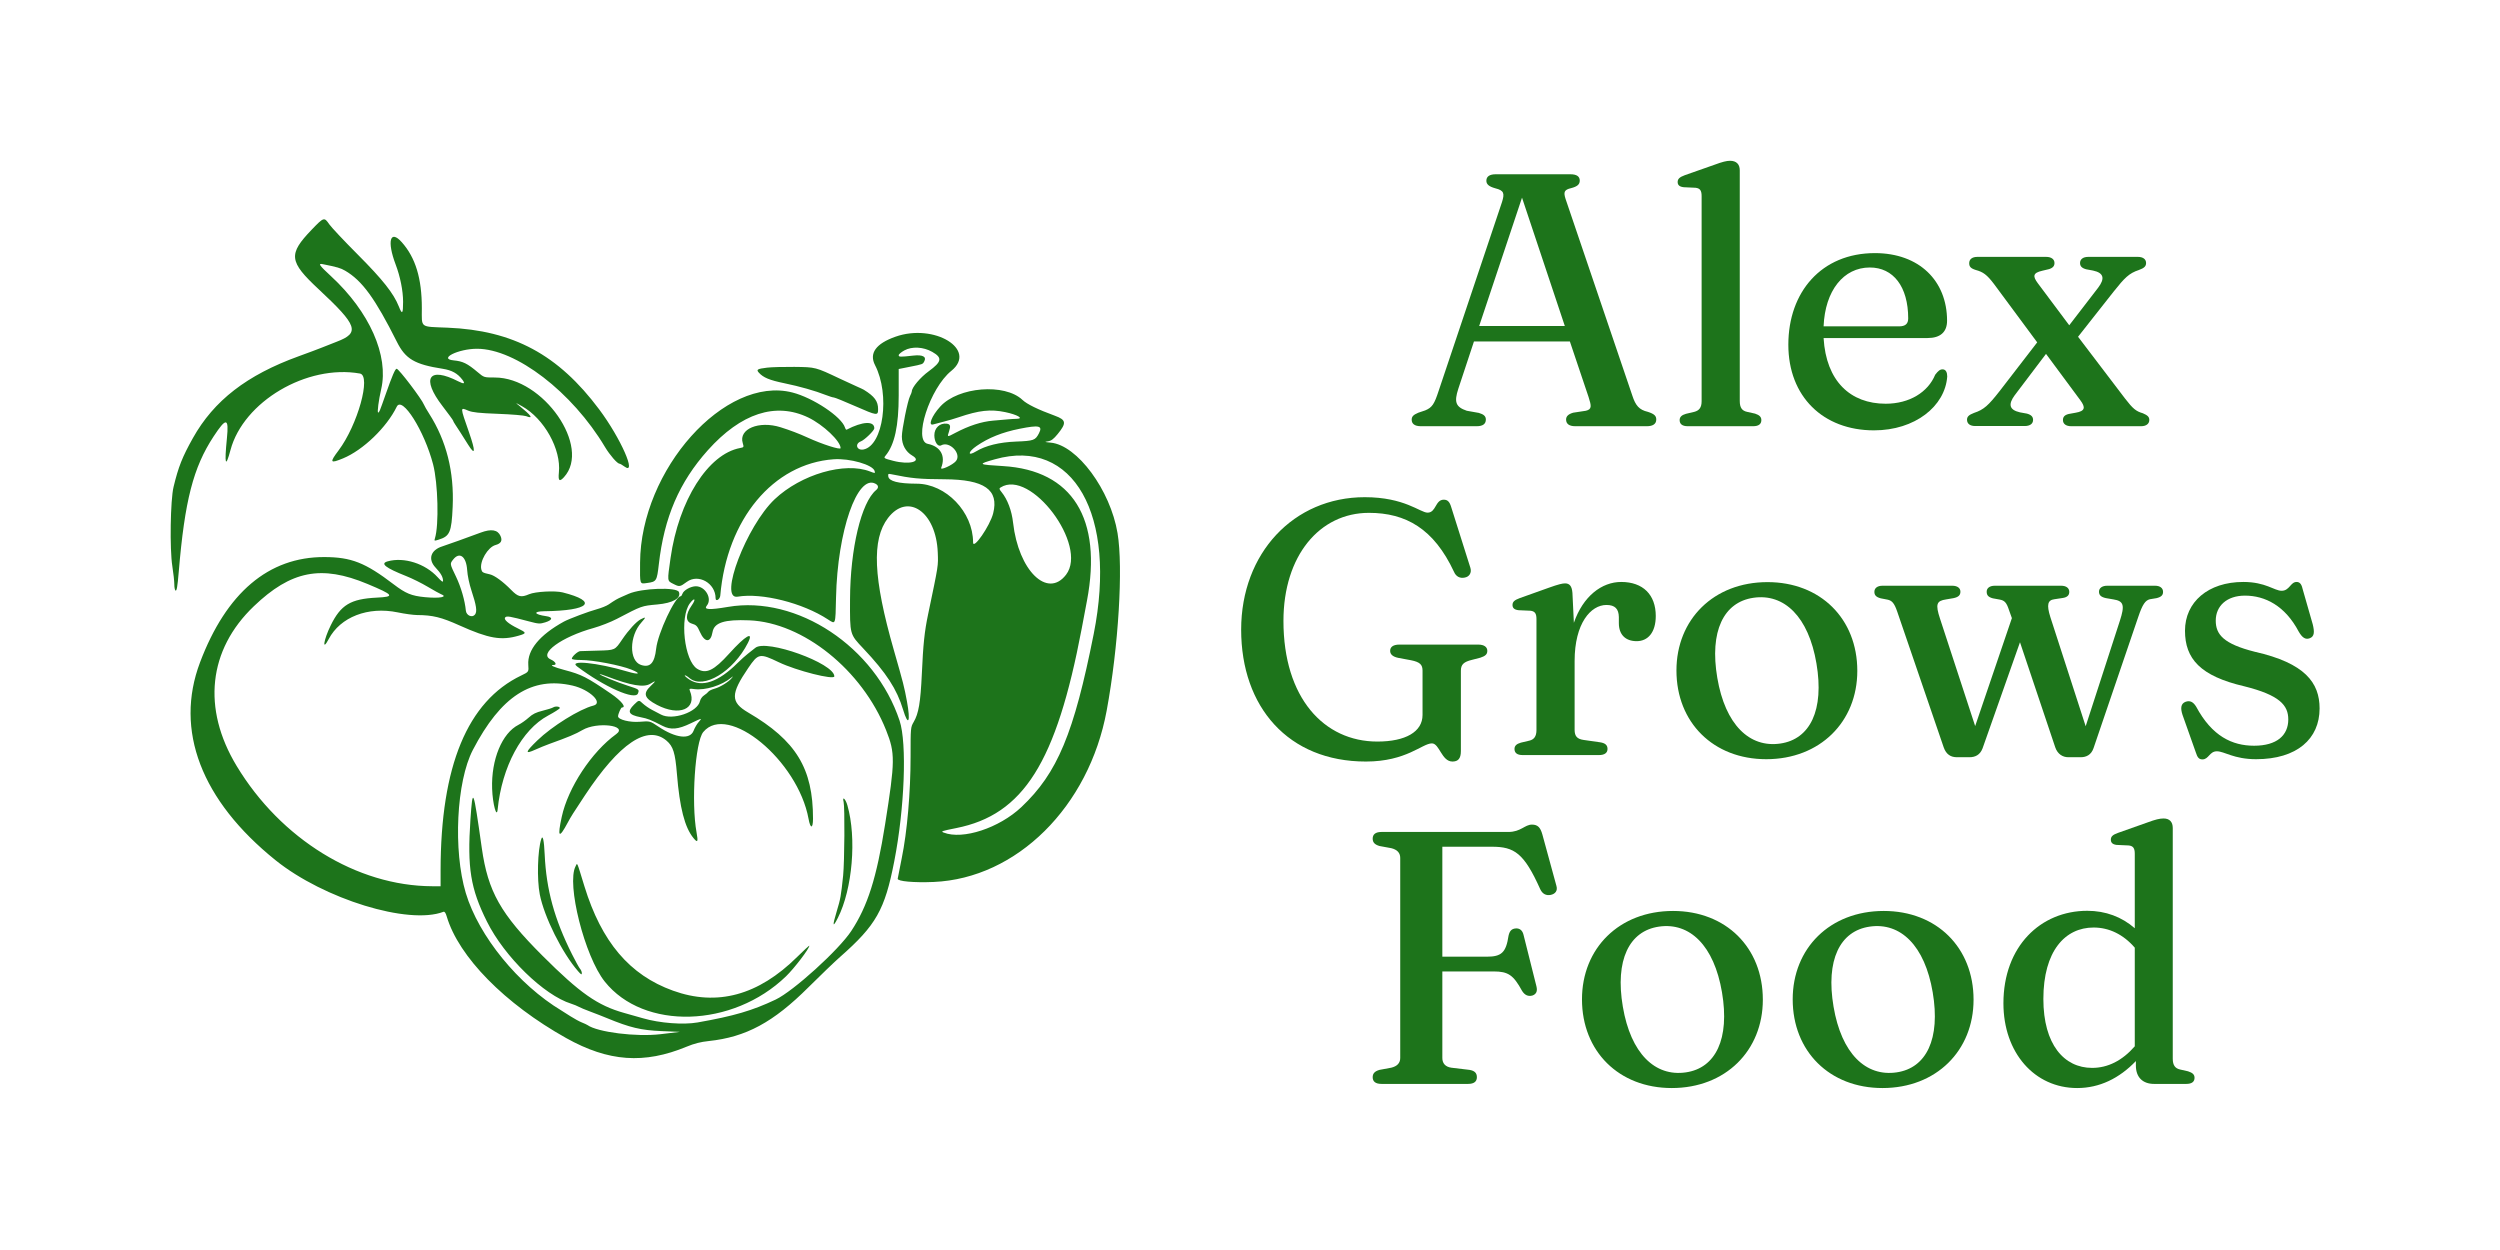
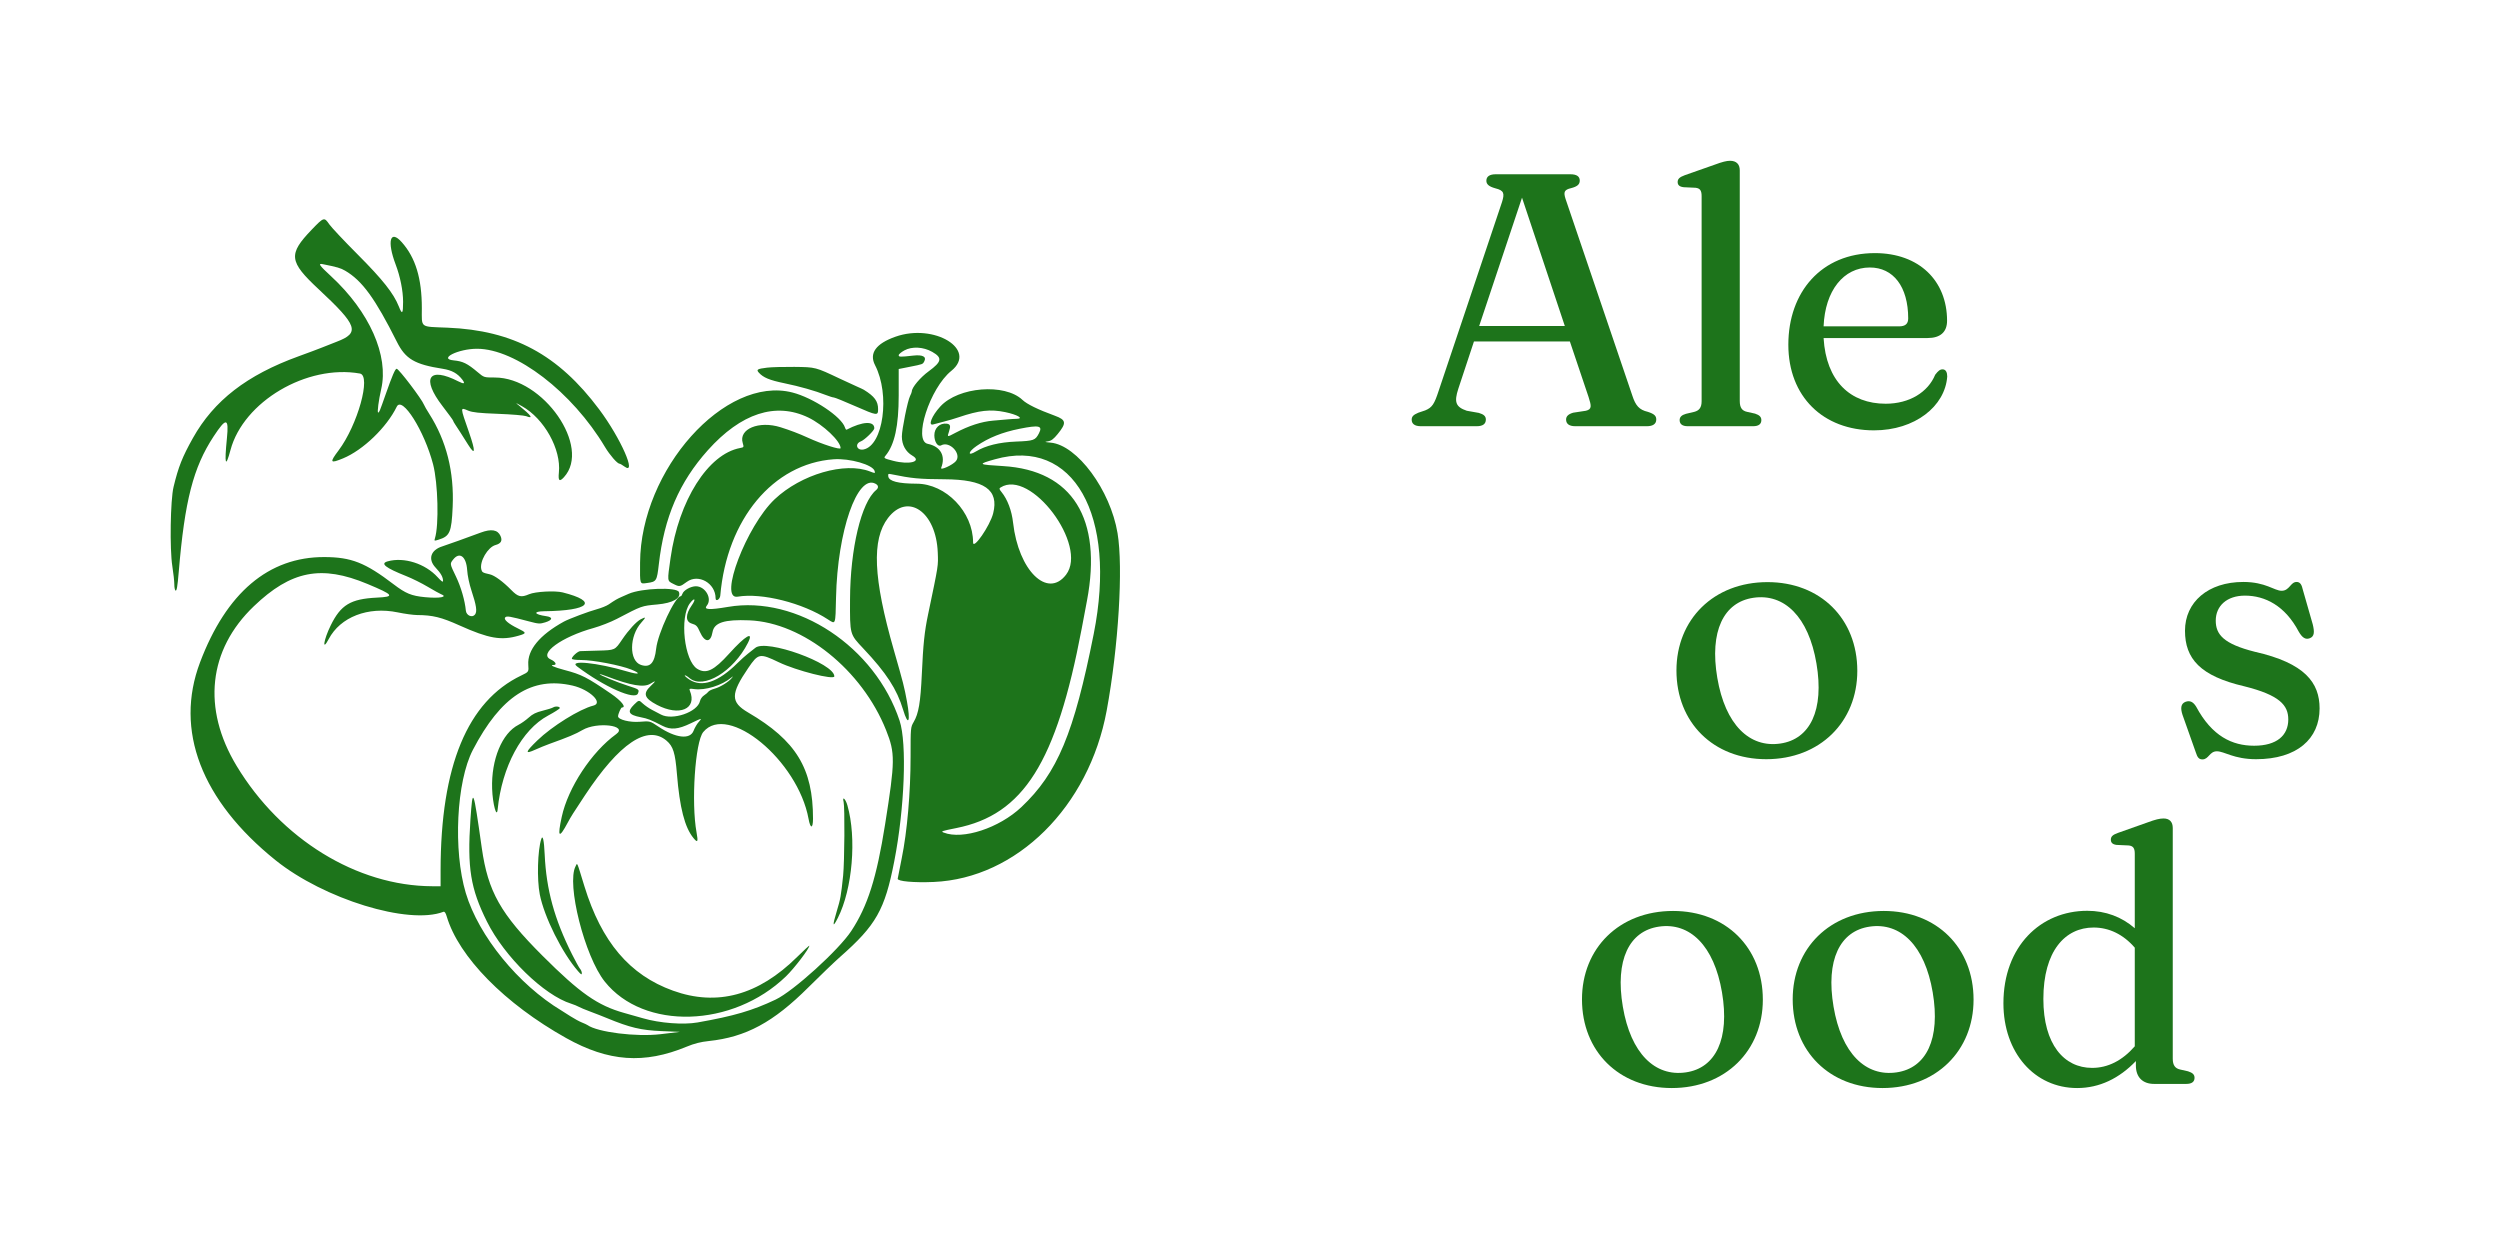
<svg xmlns="http://www.w3.org/2000/svg" version="1.0" preserveAspectRatio="xMidYMid meet" height="200" viewBox="0 0 300 150" zoomAndPan="magnify" width="400">
  <defs>
    <g />
  </defs>
  <path fill-rule="evenodd" fill-opacity="1" d="M 37.402 27.562 C 34.566 30.52 34.668 31.379 38.238 34.707 C 42.926 39.078 43.219 39.934 40.402 41.008 C 39.793 41.242 38.992 41.559 38.621 41.711 C 38.25 41.863 37 42.332 35.844 42.75 C 29.625 45.004 25.668 48.066 23.145 52.574 C 21.871 54.852 21.414 56.004 20.828 58.426 C 20.445 60 20.355 65.891 20.68 67.941 C 20.812 68.777 20.918 69.758 20.918 70.121 C 20.918 70.484 20.984 70.82 21.059 70.867 C 21.203 70.957 21.297 70.434 21.449 68.625 C 22.164 60.082 23.191 56.09 25.629 52.379 C 27.148 50.066 27.48 50.109 27.23 52.59 C 26.914 55.754 27.062 56.242 27.66 54 C 29.211 48.195 36.824 43.695 43.191 44.824 C 44.57 45.066 42.918 51.004 40.629 54.051 C 39.523 55.52 39.598 55.652 41.168 55.004 C 43.57 54.012 46.402 51.285 47.609 48.805 C 48.258 47.473 50.926 51.703 51.973 55.727 C 52.562 58 52.688 63.02 52.191 64.602 C 52.094 64.914 52.113 64.922 52.598 64.773 C 53.984 64.348 54.184 63.895 54.32 60.824 C 54.508 56.605 53.574 52.906 51.5 49.645 C 51.211 49.195 50.934 48.715 50.883 48.574 C 50.629 47.906 47.855 44.25 47.598 44.25 C 47.422 44.25 47.062 45.09 46.297 47.27 C 45.539 49.43 45.508 49.5 45.379 49.5 C 45.246 49.5 45.438 48.023 45.742 46.703 C 46.676 42.68 44.34 37.41 39.727 33.148 C 38.305 31.836 38.125 31.578 38.73 31.699 C 40.469 32.047 40.867 32.164 41.406 32.477 C 43.457 33.668 45.008 35.801 47.625 41.016 C 48.656 43.082 49.758 43.73 53.125 44.254 C 54.23 44.43 54.906 44.805 55.484 45.566 C 55.855 46.059 55.699 46.121 55.004 45.766 C 51.434 43.945 50.516 45.371 53.098 48.727 C 53.797 49.637 54.371 50.422 54.371 50.473 C 54.371 50.523 54.492 50.746 54.645 50.969 C 54.797 51.191 55.094 51.645 55.301 51.977 C 55.508 52.305 55.902 52.93 56.176 53.363 C 57.047 54.75 57.09 54.207 56.289 51.898 C 55.195 48.754 55.199 48.863 56.199 49.281 C 56.703 49.488 57.488 49.574 59.77 49.66 C 61.379 49.719 62.891 49.848 63.129 49.938 C 64.055 50.301 63.785 49.887 62.32 48.699 C 61.793 48.277 61.793 48.277 62.621 48.734 C 65.297 50.219 67.359 53.914 67.066 56.707 C 66.965 57.707 67.129 57.859 67.676 57.262 C 70.988 53.641 65.195 45.301 59.371 45.301 C 58.078 45.301 58.078 45.301 57.312 44.652 C 56.078 43.613 55.543 43.352 54.445 43.246 C 52.551 43.07 54.992 41.852 57.242 41.852 C 61.902 41.852 68.664 47.043 72.594 53.633 C 73.18 54.613 74.082 55.648 74.348 55.648 C 74.422 55.648 74.68 55.797 74.922 55.977 C 76.496 57.141 74.488 52.582 71.902 49.125 C 66.988 42.551 61.586 39.645 53.691 39.32 C 50.328 39.184 50.621 39.402 50.621 36.98 C 50.621 33.406 49.863 30.918 48.211 29.062 C 46.816 27.496 46.418 28.941 47.473 31.727 C 48.027 33.184 48.371 34.898 48.371 36.211 C 48.371 37.68 48.262 37.801 47.863 36.785 C 47.234 35.207 45.949 33.578 42.93 30.547 C 41.297 28.91 39.758 27.273 39.508 26.91 C 38.906 26.031 38.859 26.047 37.402 27.562 M 107.453 40.406 C 105.102 41.238 104.27 42.398 105.008 43.824 C 106.832 47.355 105.996 53.461 103.625 53.938 C 102.812 54.098 102.531 53.258 103.305 52.965 C 103.75 52.797 104.918 51.66 104.918 51.398 C 104.918 50.488 103.512 50.559 101.594 51.562 C 101.539 51.594 101.449 51.473 101.395 51.297 C 100.984 50.008 97.566 47.73 95.082 47.098 C 87.008 45.031 76.871 56.363 76.809 67.523 C 76.793 70.207 76.746 70.082 77.668 69.957 C 78.781 69.805 78.828 69.723 79.059 67.715 C 79.699 62.07 81.512 57.863 84.941 54.027 C 88.926 49.578 93.086 48.223 96.996 50.102 C 98.789 50.969 100.871 52.938 100.871 53.777 C 100.871 54.02 98.652 53.309 96.895 52.5 C 95.895 52.043 94.812 51.629 93.668 51.27 C 91.066 50.453 88.609 51.48 89.129 53.168 C 89.277 53.66 89.27 53.676 88.812 53.762 C 84.965 54.484 81.449 60.047 80.465 66.965 C 80.066 69.777 80.059 69.688 80.762 70.047 C 81.543 70.445 81.582 70.438 82.418 69.824 C 83.805 68.809 85.871 69.98 85.871 71.789 C 85.871 72.238 86.391 71.945 86.434 71.473 C 87.219 62.316 92.781 55.629 100.043 55.113 C 101.973 54.973 104.762 55.777 104.957 56.527 C 105.031 56.816 105.02 56.816 104.414 56.582 C 101.391 55.391 96.137 56.918 92.965 59.906 C 89.586 63.094 86.191 71.996 88.508 71.602 C 91.402 71.109 96.324 72.348 99.355 74.332 C 100.293 74.941 100.25 75.055 100.324 71.699 C 100.496 63.734 102.875 56.875 105.059 58.047 C 105.43 58.242 105.457 58.539 105.137 58.805 C 103.352 60.285 102.027 65.844 102.004 71.926 C 101.988 76.191 101.961 76.082 103.605 77.828 C 106.363 80.75 107.629 82.703 108.371 85.164 C 109 87.254 109.289 86.637 108.836 84.176 C 108.504 82.387 108.414 82.039 107.258 78 C 104.785 69.375 104.582 64.742 106.562 62.156 C 108.938 59.059 112.344 61.422 112.531 66.301 C 112.594 67.941 112.641 67.652 111.367 73.746 C 110.941 75.781 110.781 77.301 110.621 80.863 C 110.461 84.305 110.238 85.625 109.637 86.648 C 109.273 87.27 109.27 87.332 109.27 90.785 C 109.27 95.086 108.859 99.82 108.207 102.992 C 107.957 104.219 107.738 105.324 107.723 105.449 C 107.684 105.758 109.684 105.938 112.043 105.836 C 121.996 105.406 130.672 96.812 132.801 85.273 C 134.219 77.594 134.797 68.125 134.105 63.977 C 133.242 58.801 129.266 53.414 126.086 53.117 C 125.336 53.047 125.301 53.031 125.762 52.957 C 126.156 52.895 126.43 52.688 126.922 52.086 C 128.004 50.758 127.949 50.387 126.594 49.891 C 124.559 49.148 123.238 48.504 122.695 47.988 C 120.562 45.969 115 46.414 112.836 48.781 C 111.793 49.918 111.32 51.148 112.008 50.926 C 112.191 50.867 112.75 50.719 113.246 50.598 C 113.738 50.477 114.551 50.242 115.043 50.07 C 117.5 49.238 118.855 49.086 120.621 49.453 C 122.066 49.754 122.906 50.234 122.02 50.258 C 121.73 50.262 121.258 50.293 120.969 50.32 C 120.68 50.348 119.871 50.418 119.172 50.477 C 117.781 50.594 116.266 51.086 114.637 51.945 C 113.648 52.473 113.648 52.473 113.875 51.801 C 114.105 51.125 114.047 50.902 113.621 50.844 C 112.785 50.73 112.117 51.355 112.121 52.242 C 112.125 53.043 112.551 53.66 112.941 53.441 C 113.941 52.879 115.426 54.457 114.715 55.328 C 114.328 55.801 112.797 56.5 112.941 56.137 C 113.504 54.715 112.867 53.574 111.332 53.262 C 109.543 52.898 111.578 46.582 114.152 44.508 C 117.332 41.953 112.121 38.758 107.453 40.406 M 108.52 42.051 C 108.148 42.254 107.844 42.512 107.844 42.621 C 107.844 42.844 108.02 42.848 109.578 42.672 C 110.723 42.543 111.215 42.801 110.91 43.367 C 110.723 43.715 110.773 43.699 109.121 44.027 L 107.844 44.281 L 107.844 47.453 C 107.844 51.113 107.352 53.371 106.27 54.672 C 106.016 54.98 106.047 55 107.18 55.297 C 109.133 55.805 110.691 55.383 109.48 54.676 C 108.68 54.207 108.227 53.383 108.223 52.383 C 108.219 51.555 108.922 48.078 109.203 47.531 C 109.32 47.305 109.418 47.047 109.418 46.969 C 109.418 46.5 110.43 45.293 111.449 44.551 C 113.023 43.398 113.109 42.934 111.871 42.227 C 110.805 41.621 109.434 41.547 108.52 42.051 M 92.059 44.117 C 90.871 44.262 90.727 44.348 91.062 44.719 C 91.598 45.312 92.344 45.621 94.121 45.988 C 95.977 46.371 97.801 46.891 99.125 47.41 C 99.531 47.57 99.953 47.699 100.062 47.699 C 100.176 47.699 101.352 48.176 102.672 48.758 C 105.258 49.891 105.371 49.906 105.371 49.102 C 105.371 48.145 104.945 47.566 103.66 46.773 C 103.57 46.719 103.191 46.539 102.82 46.379 C 102.449 46.215 101.535 45.797 100.793 45.445 C 97.84 44.047 97.887 44.059 95.32 44.027 C 94.039 44.016 92.574 44.055 92.059 44.117 M 122.352 51.453 C 120.277 51.867 118.629 52.527 117.199 53.512 C 116.137 54.242 116.074 54.805 117.125 54.168 C 118.285 53.469 119.918 53.066 121.945 52.988 C 124.047 52.906 124.238 52.836 124.672 52 C 125.145 51.086 124.711 50.98 122.352 51.453 M 119.395 55.113 C 117.277 55.711 117.316 55.746 120.371 55.93 C 128.688 56.434 132.301 62.23 130.438 72.074 C 130.25 73.066 129.965 74.582 129.801 75.449 C 126.754 91.516 122.82 97.762 114.746 99.371 C 112.98 99.723 112.867 99.766 113.246 99.91 C 115.527 100.805 119.898 99.367 122.57 96.848 C 126.895 92.762 128.867 88.039 131.25 76.051 C 134.082 61.789 128.801 52.461 119.395 55.113 M 106.594 57.172 C 106.676 57.75 107.785 58.035 110 58.043 C 113.516 58.055 116.77 61.441 116.77 65.09 C 116.77 66.039 118.805 63.09 119.18 61.598 C 119.895 58.762 118.133 57.535 113.32 57.512 C 110.289 57.496 109.398 57.41 106.969 56.91 C 106.59 56.828 106.551 56.859 106.594 57.172 M 120.07 58.496 C 119.883 58.613 119.898 58.699 120.191 59.055 C 120.902 59.934 121.41 61.281 121.57 62.73 C 122.215 68.465 125.699 71.883 127.93 68.961 C 130.605 65.445 123.676 56.215 120.07 58.496 M 57.668 63.918 C 56.262 64.445 53.566 65.41 53.094 65.559 C 51.676 66 51.32 67.105 52.27 68.113 C 52.906 68.785 53.176 69.27 53.164 69.723 C 53.16 69.891 52.949 69.746 52.527 69.277 C 51.039 67.633 48.484 66.816 46.531 67.359 C 45.582 67.621 46.223 68.129 48.777 69.145 C 49.457 69.414 50.605 69.984 51.328 70.414 C 52.051 70.844 52.762 71.238 52.906 71.293 C 53.812 71.633 52.781 71.832 50.996 71.66 C 49.375 71.504 48.691 71.223 47.242 70.121 C 43.828 67.516 42.152 66.855 38.918 66.848 C 32.234 66.828 27.16 71.129 24.004 79.484 C 20.926 87.625 24.148 96.055 33.07 103.23 C 38.879 107.895 49.035 111.02 53.207 109.418 C 53.355 109.363 53.477 109.531 53.609 109.98 C 55.043 114.82 60.574 120.449 67.945 124.57 C 73.023 127.41 77.297 127.715 82.406 125.598 C 83.324 125.219 84.082 125.027 85.043 124.926 C 89.52 124.453 92.801 122.68 97.031 118.457 C 98.457 117.039 100.156 115.406 100.809 114.832 C 105.137 111.023 106.176 109.188 107.312 103.352 C 108.555 96.988 108.848 89.195 107.953 86.488 C 105.02 77.625 95.645 71.406 87.359 72.828 C 85.113 73.211 84.41 73.172 84.816 72.676 C 85.5 71.855 84.652 70.352 83.504 70.352 C 82.891 70.352 82.023 70.836 81.891 71.258 C 81.84 71.418 81.746 71.551 81.684 71.551 C 81.02 71.551 78.934 76.004 78.738 77.852 C 78.551 79.57 78.008 80.152 76.922 79.793 C 75.469 79.312 75.496 76.324 76.973 74.691 C 77.547 74.055 77.531 73.98 76.891 74.312 C 76.363 74.586 75.445 75.582 74.664 76.734 C 73.777 78.039 73.824 78.02 71.738 78.074 C 70.723 78.102 69.773 78.129 69.625 78.137 C 69.332 78.152 68.621 78.793 68.621 79.043 C 68.621 79.137 69.055 79.199 69.723 79.199 C 71.176 79.199 74.457 79.824 75.762 80.352 C 77.016 80.855 76.684 81.004 75.25 80.574 C 71.68 79.512 68.168 79.16 69.254 79.977 C 72.512 82.434 76.23 84.078 76.555 83.211 C 76.734 82.742 76.715 82.727 75.332 82.285 C 74.07 81.883 71.887 80.984 71.969 80.902 C 71.992 80.875 72.379 80.996 72.828 81.168 C 75.723 82.27 77.25 82.527 78.035 82.051 C 78.75 81.613 78.758 81.676 78.074 82.328 C 77.125 83.23 77.309 83.781 78.828 84.582 C 81.527 86.008 83.688 85.082 82.785 82.891 C 82.68 82.629 82.723 82.609 83.316 82.691 C 84.637 82.867 86.602 82.258 87.742 81.32 C 88.023 81.09 88.027 81.09 87.824 81.352 C 87.469 81.809 86.422 82.461 85.754 82.641 C 85.41 82.734 85.078 82.895 85.012 82.996 C 84.945 83.098 84.715 83.297 84.496 83.438 C 84.273 83.574 84.051 83.887 84 84.129 C 83.707 85.457 80.688 86.492 79.305 85.742 C 79.078 85.617 78.605 85.371 78.254 85.191 C 77.902 85.012 77.402 84.664 77.141 84.426 C 76.672 83.984 76.672 83.984 76.094 84.547 C 75.219 85.406 75.418 85.785 76.895 86.07 C 77.738 86.234 78.078 86.367 79.492 87.098 C 80.492 87.609 81.367 87.535 82.887 86.801 C 84.242 86.145 84.312 86.133 83.844 86.641 C 83.645 86.855 83.371 87.328 83.23 87.691 C 82.812 88.785 81.074 88.582 79.004 87.191 C 77.996 86.516 77.996 86.516 76.77 86.613 C 75.578 86.711 74.168 86.355 74.168 85.957 C 74.168 85.68 74.512 84.898 74.633 84.898 C 75.203 84.898 74.562 84.094 73.328 83.25 C 70.391 81.246 69.812 80.949 67.719 80.395 C 66.473 80.062 65.895 79.801 66.414 79.801 C 66.883 79.801 66.676 79.398 66.07 79.125 C 64.594 78.461 67.375 76.43 71.234 75.359 C 72.055 75.129 73.301 74.641 74.008 74.273 C 77.062 72.676 76.969 72.711 78.879 72.535 C 80.738 72.367 81.758 71.785 81.473 71.047 C 81.234 70.426 77.008 70.574 75.445 71.254 C 75.281 71.328 74.906 71.488 74.621 71.617 C 74.078 71.852 73.816 72.004 73.043 72.531 C 72.797 72.703 72.164 72.957 71.641 73.102 C 70.656 73.367 68.25 74.273 67.672 74.59 C 64.754 76.195 63.27 78 63.395 79.777 C 63.457 80.625 63.457 80.625 62.551 81.059 C 56.094 84.156 52.879 91.918 52.871 104.438 L 52.871 106.352 L 51.855 106.348 C 42.824 106.312 33.703 100.699 28.395 91.91 C 24.234 85.02 24.992 77.98 30.461 72.75 C 34.93 68.473 38.566 67.762 44.094 70.074 C 47.285 71.41 47.418 71.609 45.207 71.715 C 42.074 71.871 40.895 72.582 39.688 75.043 C 38.832 76.781 38.613 78.27 39.445 76.688 C 40.84 74.039 44.168 72.75 47.719 73.484 C 48.555 73.66 49.602 73.801 50.043 73.805 C 51.93 73.816 52.945 74.062 55.148 75.055 C 58.676 76.637 60.145 76.891 62.254 76.277 C 63.211 76 63.203 75.922 62.133 75.402 C 61.012 74.859 60.395 74.324 60.625 74.09 C 60.816 73.891 61.109 73.941 63.488 74.57 C 64.637 74.875 64.781 74.883 65.438 74.68 C 66.328 74.402 66.375 74.059 65.543 73.941 C 64.07 73.734 63.93 73.363 65.32 73.348 C 70.766 73.281 71.84 72.18 67.523 71.09 C 66.598 70.859 64.234 70.988 63.488 71.309 C 62.531 71.723 62.164 71.633 61.34 70.789 C 60.367 69.797 59.344 69.047 58.789 68.922 C 57.922 68.727 57.848 68.684 57.758 68.328 C 57.523 67.387 58.535 65.652 59.465 65.402 C 60.129 65.223 60.316 64.875 60.059 64.309 C 59.719 63.562 58.953 63.438 57.668 63.918 M 54.379 67.145 C 53.973 67.664 53.965 67.629 54.727 69.211 C 55.32 70.449 55.793 72.082 55.902 73.273 C 55.957 73.871 56.684 74.176 57.008 73.734 C 57.273 73.371 57.164 72.645 56.578 70.875 C 56.312 70.074 56.102 69.066 56.059 68.398 C 55.949 66.77 55.148 66.168 54.379 67.145 M 82.797 72.383 C 81.527 74.051 82.113 79.309 83.672 80.262 C 84.742 80.914 85.664 80.473 87.508 78.426 C 89.469 76.254 90.496 75.664 89.75 77.145 C 88.02 80.582 84.398 82.766 82.746 81.375 C 82.477 81.148 82.219 81 82.176 81.047 C 82.129 81.09 82.371 81.312 82.711 81.539 C 84.211 82.531 86.199 81.855 88.492 79.574 C 88.91 79.164 89.469 78.656 89.742 78.449 C 90.016 78.242 90.414 77.926 90.637 77.742 C 91.945 76.652 100.121 79.598 100.121 81.16 C 100.121 81.637 95.566 80.48 93.465 79.473 C 91.152 78.363 90.992 78.395 89.785 80.168 C 87.656 83.289 87.656 84.258 89.777 85.5 C 95.527 88.867 97.566 92.203 97.562 98.25 C 97.559 99.469 97.246 99.477 97.027 98.262 C 95.746 91.246 87.324 84.301 84.391 87.844 C 83.418 89.016 82.93 96.32 83.586 99.891 C 83.797 101.039 83.719 101.18 83.223 100.574 C 82.168 99.301 81.559 96.926 81.23 92.852 C 81.027 90.352 80.781 89.562 79.996 88.891 C 77.695 86.918 74.336 89.168 70.168 95.477 C 68.809 97.527 68.492 98.031 68.137 98.699 C 67.07 100.699 66.867 100.512 67.41 98.016 C 68.168 94.516 70.992 90.227 73.945 88.094 C 75.402 87.039 71.633 86.582 69.895 87.605 C 69.07 88.09 68.219 88.445 65.918 89.273 C 65.465 89.438 64.707 89.746 64.234 89.961 C 62.953 90.543 63.012 90.277 64.473 88.859 C 66.227 87.156 69.562 85.082 71.207 84.672 C 72.438 84.363 70.762 82.75 68.719 82.273 C 63.82 81.141 60.109 83.531 56.742 89.992 C 54.77 93.781 54.363 102.043 55.895 107.164 C 57.438 112.32 62.199 118.164 67.391 121.277 C 67.531 121.359 68.016 121.668 68.469 121.961 C 68.922 122.25 69.531 122.582 69.82 122.695 C 70.109 122.809 70.41 122.949 70.496 123.008 C 71.707 123.867 76.363 124.449 79.27 124.102 L 81.594 123.824 L 79.418 123.734 C 76.926 123.633 75.598 123.316 72.82 122.168 C 72.367 121.977 71.488 121.637 70.871 121.406 C 70.25 121.176 69.609 120.91 69.445 120.812 C 69.281 120.715 68.875 120.551 68.543 120.445 C 65.277 119.43 60.527 114.801 58.434 110.59 C 56.461 106.633 56.059 104.137 56.453 98.332 C 56.727 94.359 56.789 94.516 57.816 101.773 C 58.559 106.988 60.059 109.652 65.09 114.68 C 69.59 119.176 71.711 120.664 74.918 121.559 C 75.703 121.777 76.707 122.062 77.152 122.191 C 79.156 122.777 82 122.996 83.707 122.695 C 88.078 121.922 90.266 121.281 93.07 119.953 C 95.191 118.949 100.652 114 102.152 111.719 C 104.121 108.73 105.191 105.355 106.211 98.926 C 107.422 91.293 107.43 90.383 106.332 87.625 C 103.453 80.395 96.371 74.703 89.918 74.441 C 86.914 74.316 85.695 74.711 85.5 75.867 C 85.281 77.156 84.57 77.137 83.988 75.828 C 83.672 75.113 83.555 74.992 83.008 74.828 C 82.242 74.598 82.242 73.742 83.012 72.641 C 83.555 71.871 83.363 71.641 82.797 72.383 M 66.375 84.891 C 66.25 84.969 65.684 85.148 65.109 85.289 C 64.32 85.484 63.914 85.684 63.453 86.105 C 63.117 86.41 62.566 86.801 62.227 86.973 C 60.246 87.977 58.934 91.145 59.055 94.648 C 59.113 96.445 59.605 98.273 59.719 97.125 C 60.227 92.012 62.617 87.562 65.762 85.875 C 66.531 85.461 67.168 85.055 67.176 84.973 C 67.199 84.773 66.648 84.715 66.375 84.891 M 101.234 96.238 C 101.387 96.852 101.344 103.422 101.176 105.074 C 100.922 107.512 100.863 107.855 100.395 109.402 C 99.871 111.129 99.922 111.383 100.543 110.148 C 102.297 106.68 102.812 100.574 101.688 96.637 C 101.461 95.852 101.043 95.48 101.234 96.238 M 64.953 100.68 C 64.512 102.035 64.418 105.504 64.773 107.324 C 65.305 110.035 67.453 114.348 69.367 116.543 C 69.727 116.957 69.82 117.004 69.82 116.781 C 69.82 116.625 69.727 116.391 69.609 116.262 C 69.496 116.133 69.062 115.352 68.648 114.523 C 66.523 110.289 65.559 106.77 65.363 102.559 C 65.285 100.832 65.133 100.133 64.953 100.68 M 69.074 103.945 C 67.953 106.035 70.16 114.766 72.57 117.789 C 77.25 123.66 87.91 123.352 94.32 117.16 C 95.312 116.203 97.121 113.832 97.121 113.488 C 97.121 113.434 96.461 114.039 95.656 114.836 C 91 119.445 86.051 120.789 80.758 118.879 C 75.551 117.004 72.184 113.031 70.129 106.352 C 69.172 103.234 69.297 103.523 69.074 103.945" fill="#1d741b" />
  <g fill-opacity="1" fill="#1d741b">
    <g transform="translate(168.712, 51.146)">
      <g>
        <path d="M 9.59 -0.801 C 9.59 -1.211 9.328 -1.426 8.746 -1.598 L 7.301 -1.855 C 5.961 -2.312 5.766 -2.895 6.285 -4.492 L 8.164 -10.172 L 19.672 -10.172 L 21.918 -3.5 C 22.266 -2.418 22.328 -2.031 21.594 -1.855 L 20.062 -1.621 C 19.477 -1.445 19.219 -1.188 19.219 -0.801 C 19.219 -0.301 19.566 0 20.32 0 L 28.914 0 C 29.672 0 30.039 -0.301 30.039 -0.801 C 30.039 -1.23 29.824 -1.469 29.023 -1.727 C 27.988 -1.965 27.555 -2.484 27.168 -3.672 L 19.156 -27.273 C 18.895 -28.094 18.98 -28.375 19.824 -28.57 C 20.578 -28.766 20.859 -29.023 20.859 -29.477 C 20.859 -29.953 20.516 -30.234 19.738 -30.234 L 10.777 -30.234 C 10.02 -30.234 9.652 -29.953 9.652 -29.457 C 9.652 -29.047 9.934 -28.766 10.734 -28.547 C 11.77 -28.289 11.855 -27.945 11.531 -26.906 L 3.93 -4.254 C 3.41 -2.656 3.152 -2.246 2.312 -1.898 L 1.488 -1.621 C 0.863 -1.359 0.691 -1.145 0.691 -0.777 C 0.691 -0.301 1.035 0 1.793 0 L 8.488 0 C 9.266 0 9.59 -0.301 9.59 -0.801 Z M 8.789 -12.027 L 13.93 -27.426 L 19.066 -12.027 Z M 8.789 -12.027" />
      </g>
    </g>
  </g>
  <g fill-opacity="1" fill="#1d741b">
    <g transform="translate(199.592, 51.146)">
      <g>
        <path d="M 9.18 -30.707 C 9.18 -31.422 8.789 -31.852 8.012 -31.852 C 7.602 -31.852 7.082 -31.723 6.156 -31.379 L 2.59 -30.125 C 1.945 -29.887 1.727 -29.672 1.727 -29.305 C 1.727 -28.957 1.922 -28.742 2.441 -28.68 L 3.887 -28.613 C 4.406 -28.547 4.602 -28.289 4.602 -27.621 L 4.602 -3 C 4.602 -2.223 4.297 -1.879 3.734 -1.727 L 2.723 -1.488 C 2.203 -1.34 1.965 -1.102 1.965 -0.734 C 1.965 -0.258 2.289 0 2.938 0 L 10.777 0 C 11.445 0 11.77 -0.258 11.77 -0.734 C 11.77 -1.121 11.531 -1.34 11.012 -1.512 L 10.043 -1.727 C 9.457 -1.855 9.18 -2.223 9.18 -3.023 Z M 9.18 -30.707" />
      </g>
    </g>
  </g>
  <g fill-opacity="1" fill="#1d741b">
    <g transform="translate(212.808, 51.146)">
      <g>
        <path d="M 20.84 -12.656 C 20.84 -17.449 17.492 -20.773 12.18 -20.773 C 5.766 -20.773 1.793 -16.109 1.793 -9.781 C 1.793 -3.562 5.961 0.496 12.07 0.496 C 16.996 0.496 20.602 -2.398 20.859 -5.961 C 20.859 -6.434 20.711 -6.824 20.301 -6.824 C 19.996 -6.824 19.781 -6.652 19.414 -6.176 C 18.551 -4.082 16.324 -2.699 13.477 -2.699 C 9.242 -2.699 6.328 -5.398 6.023 -10.582 L 18.508 -10.582 C 20.02 -10.582 20.84 -11.293 20.84 -12.656 Z M 11.574 -19.047 C 14.383 -19.047 16.176 -16.758 16.176 -12.934 C 16.176 -12.289 15.828 -11.984 15.094 -11.984 L 6.023 -11.984 C 6.199 -16.281 8.422 -19.047 11.574 -19.047 Z M 11.574 -19.047" />
      </g>
    </g>
  </g>
  <g fill-opacity="1" fill="#1d741b">
    <g transform="translate(235.417, 51.146)">
      <g>
-         <path d="M 9.113 -17.168 C 8.508 -17.988 8.508 -18.398 9.652 -18.656 L 10.473 -18.852 C 10.949 -19.004 11.121 -19.242 11.121 -19.586 C 11.121 -20.039 10.734 -20.32 10.129 -20.32 L 1.855 -20.32 C 1.254 -20.32 0.887 -20.039 0.887 -19.566 C 0.887 -19.156 1.059 -18.938 1.684 -18.746 C 2.547 -18.508 3 -18.203 3.867 -17.059 L 9.047 -10.062 L 4.535 -4.211 C 3.195 -2.504 2.656 -1.988 1.469 -1.598 C 0.844 -1.359 0.625 -1.145 0.625 -0.777 C 0.625 -0.301 0.992 -0.023 1.598 -0.023 L 7.559 -0.023 C 8.184 -0.023 8.551 -0.301 8.551 -0.754 C 8.551 -1.121 8.355 -1.359 7.816 -1.512 L 6.977 -1.664 C 5.656 -1.965 5.57 -2.656 6.348 -3.715 L 10.105 -8.68 L 14.211 -3.133 C 14.879 -2.246 14.793 -1.812 13.668 -1.621 L 12.828 -1.469 C 12.309 -1.34 12.137 -1.102 12.137 -0.734 C 12.137 -0.281 12.504 0 13.129 0 L 21.508 0 C 22.113 0 22.5 -0.281 22.5 -0.754 C 22.5 -1.121 22.285 -1.316 21.723 -1.555 C 20.902 -1.793 20.535 -2.094 19.586 -3.324 L 13.949 -10.734 L 18.203 -16.133 C 19.543 -17.816 20.062 -18.355 21.25 -18.746 C 21.898 -18.98 22.113 -19.199 22.113 -19.586 C 22.113 -20.039 21.746 -20.32 21.141 -20.32 L 15.16 -20.32 C 14.555 -20.32 14.188 -20.039 14.188 -19.586 C 14.188 -19.219 14.383 -18.98 14.922 -18.832 L 15.742 -18.68 C 17.082 -18.398 17.168 -17.688 16.367 -16.629 L 12.891 -12.113 Z M 9.113 -17.168" />
-       </g>
+         </g>
    </g>
  </g>
  <g fill-opacity="1" fill="#1d741b">
    <g transform="translate(146.994, 90.608)">
      <g>
-         <path d="M 28.312 -0.477 L 28.312 -10.129 C 28.312 -10.883 28.68 -11.188 29.629 -11.422 L 30.645 -11.684 C 31.246 -11.879 31.484 -12.094 31.484 -12.504 C 31.484 -12.957 31.117 -13.258 30.383 -13.258 L 20.945 -13.258 C 20.191 -13.258 19.824 -12.977 19.824 -12.504 C 19.824 -12.07 20.168 -11.789 20.816 -11.66 L 22.328 -11.379 C 23.41 -11.164 23.711 -10.84 23.711 -10.129 L 23.711 -4.816 C 23.711 -2.785 21.66 -1.621 18.289 -1.621 C 11.879 -1.621 7.02 -6.867 7.02 -16.09 C 7.02 -23.926 11.359 -29.066 17.277 -29.066 C 21.703 -29.066 25.07 -27.168 27.488 -21.984 C 27.727 -21.422 28.203 -21.184 28.742 -21.293 C 29.324 -21.379 29.629 -21.875 29.457 -22.457 L 27.145 -29.777 C 26.949 -30.426 26.691 -30.645 26.258 -30.645 C 25.223 -30.645 25.352 -29.09 24.316 -29.09 C 23.43 -29.09 21.574 -30.945 16.777 -30.945 C 8.25 -30.945 1.945 -24.23 1.945 -15.051 C 1.945 -5.766 7.602 0.777 16.91 0.777 C 21.789 0.777 23.668 -1.402 24.836 -1.402 C 25.742 -1.402 26 0.777 27.297 0.777 C 27.965 0.777 28.312 0.434 28.312 -0.477 Z M 28.312 -0.477" />
-       </g>
+         </g>
    </g>
  </g>
  <g fill-opacity="1" fill="#1d741b">
    <g transform="translate(179.774, 90.608)">
      <g>
-         <path d="M 8.918 -19.457 C 8.855 -20.277 8.574 -20.602 8.035 -20.602 C 7.711 -20.602 7.234 -20.492 6.09 -20.082 L 2.59 -18.832 C 1.945 -18.594 1.727 -18.379 1.727 -18.012 C 1.727 -17.664 1.922 -17.449 2.441 -17.383 L 3.887 -17.32 C 4.406 -17.254 4.602 -16.996 4.602 -16.324 L 4.602 -3 C 4.602 -2.223 4.297 -1.855 3.734 -1.727 L 2.723 -1.488 C 2.203 -1.34 1.965 -1.102 1.965 -0.734 C 1.965 -0.258 2.289 0 2.938 0 L 12.113 0 C 12.762 0 13.129 -0.258 13.129 -0.734 C 13.129 -1.211 12.828 -1.445 12.223 -1.535 L 10.277 -1.812 C 9.48 -1.922 9.18 -2.266 9.18 -3.023 L 9.18 -11.293 C 9.18 -15.809 11.121 -18.012 13 -18.012 C 14.035 -18.012 14.469 -17.535 14.488 -16.562 L 14.488 -15.828 C 14.488 -14.469 15.266 -13.668 16.629 -13.668 C 17.969 -13.668 18.918 -14.707 18.918 -16.691 C 18.918 -19.242 17.383 -20.773 14.77 -20.773 C 12.438 -20.773 10.191 -19.066 9.09 -15.871 Z M 8.918 -19.457" />
-       </g>
+         </g>
    </g>
  </g>
  <g fill-opacity="1" fill="#1d741b">
    <g transform="translate(199.381, 90.608)">
      <g>
        <path d="M 12.719 -20.754 C 6.262 -20.754 1.793 -16.281 1.793 -10.148 C 1.793 -3.91 6.219 0.496 12.566 0.496 C 19.023 0.496 23.496 -3.996 23.496 -10.105 C 23.496 -16.367 19.066 -20.754 12.719 -20.754 Z M 14.254 -1.383 C 10.559 -0.844 7.645 -3.648 6.695 -9.266 C 5.746 -14.855 7.449 -18.355 11.035 -18.875 C 14.727 -19.414 17.645 -16.605 18.594 -10.992 C 19.543 -5.398 17.836 -1.898 14.254 -1.383 Z M 14.254 -1.383" />
      </g>
    </g>
  </g>
  <g fill-opacity="1" fill="#1d741b">
    <g transform="translate(224.668, 90.608)">
      <g>
-         <path d="M 11.684 0.258 C 12.332 0.258 12.934 0 13.238 -0.801 L 17.73 -13.539 L 21.961 -0.93 C 22.242 -0.109 22.867 0.258 23.516 0.258 L 25.027 0.258 C 25.656 0.258 26.281 0 26.562 -0.844 L 31.918 -16.562 C 32.434 -18.098 32.781 -18.57 33.32 -18.699 L 34.121 -18.832 C 34.723 -18.98 34.898 -19.219 34.898 -19.586 C 34.898 -20.039 34.531 -20.32 33.945 -20.32 L 28.18 -20.32 C 27.598 -20.32 27.211 -20.039 27.211 -19.609 C 27.211 -19.199 27.445 -18.961 28.051 -18.832 L 28.938 -18.68 C 30.191 -18.484 30.32 -17.969 29.715 -16.109 L 25.613 -3.457 L 21.379 -16.543 C 20.902 -18.055 21.055 -18.594 21.855 -18.699 L 22.867 -18.852 C 23.43 -18.938 23.645 -19.199 23.645 -19.586 C 23.645 -20.039 23.277 -20.32 22.676 -20.32 L 14.707 -20.32 C 14.102 -20.32 13.734 -20.039 13.734 -19.609 C 13.734 -19.199 13.906 -18.961 14.469 -18.809 L 15.312 -18.656 C 15.852 -18.551 16.109 -18.336 16.41 -17.406 L 16.758 -16.434 L 12.352 -3.477 L 8.141 -16.348 C 7.559 -18.117 7.711 -18.508 8.875 -18.68 L 9.762 -18.832 C 10.367 -18.961 10.582 -19.199 10.582 -19.609 C 10.582 -20.039 10.215 -20.32 9.609 -20.32 L 1.23 -20.32 C 0.625 -20.32 0.258 -20.039 0.258 -19.586 C 0.258 -19.199 0.453 -18.961 1.016 -18.809 L 1.812 -18.656 C 2.332 -18.551 2.633 -18.289 3 -17.211 L 8.574 -0.93 C 8.875 -0.066 9.438 0.258 10.148 0.258 Z M 11.684 0.258" />
-       </g>
+         </g>
    </g>
  </g>
  <g fill-opacity="1" fill="#1d741b">
    <g transform="translate(259.824, 90.608)">
      <g>
        <path d="M 9.566 -19.133 C 11.984 -19.133 14.383 -17.922 16.023 -14.812 C 16.434 -14.102 16.824 -13.82 17.34 -14.016 C 17.922 -14.23 17.922 -14.793 17.707 -15.68 L 16.477 -19.977 C 16.348 -20.559 16.109 -20.773 15.766 -20.773 C 15.031 -20.773 14.922 -19.715 13.973 -19.715 C 13.086 -19.715 12.07 -20.773 9.371 -20.773 C 5.141 -20.773 2.375 -18.355 2.375 -14.922 C 2.375 -11.555 4.211 -9.48 9.5 -8.25 C 13.734 -7.191 14.77 -5.98 14.77 -4.277 C 14.77 -2.375 13.41 -1.121 10.668 -1.121 C 8.035 -1.121 5.613 -2.266 3.715 -5.809 C 3.367 -6.371 2.98 -6.586 2.441 -6.391 C 1.879 -6.176 1.812 -5.637 2.074 -4.836 L 3.672 -0.324 C 3.867 0.301 4.059 0.52 4.469 0.52 C 5.227 0.52 5.312 -0.453 6.199 -0.453 C 7.105 -0.453 8.227 0.496 10.906 0.496 C 15.809 0.496 18.527 -1.945 18.527 -5.594 C 18.527 -8.68 16.777 -11.035 10.754 -12.395 C 6.996 -13.344 6.066 -14.469 6.066 -16.133 C 6.066 -17.902 7.406 -19.133 9.566 -19.133 Z M 9.566 -19.133" />
      </g>
    </g>
  </g>
  <g fill-opacity="1" fill="#1d741b">
    <g transform="translate(162.261, 130.069)">
      <g>
-         <path d="M 18.746 -30.234 L 3.52 -30.234 C 2.785 -30.234 2.461 -29.93 2.461 -29.434 C 2.461 -29 2.68 -28.723 3.281 -28.547 L 4.688 -28.289 C 5.398 -28.117 5.766 -27.727 5.766 -27.125 L 5.766 -3.109 C 5.766 -2.504 5.398 -2.117 4.688 -1.945 L 3.281 -1.684 C 2.68 -1.512 2.461 -1.23 2.461 -0.801 C 2.461 -0.301 2.785 0 3.52 0 L 13.906 0 C 14.641 0 14.965 -0.301 14.965 -0.801 C 14.965 -1.297 14.707 -1.578 14.078 -1.684 L 11.898 -1.945 C 11.164 -2.051 10.82 -2.484 10.82 -3.109 L 10.82 -13.496 L 16.973 -13.496 C 18.723 -13.496 19.348 -13.066 20.387 -11.164 C 20.711 -10.645 21.121 -10.473 21.617 -10.602 C 22.07 -10.754 22.266 -11.102 22.113 -11.703 L 20.559 -17.902 C 20.43 -18.441 20.082 -18.699 19.609 -18.656 C 19.133 -18.613 18.895 -18.355 18.766 -17.793 C 18.465 -15.766 17.922 -15.266 16.152 -15.266 L 10.82 -15.266 L 10.82 -28.461 L 16.777 -28.461 C 19.457 -28.461 20.621 -27.707 22.566 -23.367 C 22.848 -22.762 23.301 -22.59 23.797 -22.676 C 24.359 -22.781 24.684 -23.172 24.512 -23.754 L 22.824 -29.93 C 22.59 -30.773 22.266 -31.117 21.574 -31.117 C 20.711 -31.117 20.234 -30.234 18.746 -30.234 Z M 18.746 -30.234" />
-       </g>
+         </g>
    </g>
  </g>
  <g fill-opacity="1" fill="#1d741b">
    <g transform="translate(188.045, 130.069)">
      <g>
        <path d="M 12.719 -20.754 C 6.262 -20.754 1.793 -16.281 1.793 -10.148 C 1.793 -3.91 6.219 0.496 12.566 0.496 C 19.023 0.496 23.496 -3.996 23.496 -10.105 C 23.496 -16.367 19.066 -20.754 12.719 -20.754 Z M 14.254 -1.383 C 10.559 -0.844 7.645 -3.648 6.695 -9.266 C 5.746 -14.855 7.449 -18.355 11.035 -18.875 C 14.727 -19.414 17.645 -16.605 18.594 -10.992 C 19.543 -5.398 17.836 -1.898 14.254 -1.383 Z M 14.254 -1.383" />
      </g>
    </g>
  </g>
  <g fill-opacity="1" fill="#1d741b">
    <g transform="translate(213.331, 130.069)">
      <g>
        <path d="M 12.719 -20.754 C 6.262 -20.754 1.793 -16.281 1.793 -10.148 C 1.793 -3.91 6.219 0.496 12.566 0.496 C 19.023 0.496 23.496 -3.996 23.496 -10.105 C 23.496 -16.367 19.066 -20.754 12.719 -20.754 Z M 14.254 -1.383 C 10.559 -0.844 7.645 -3.648 6.695 -9.266 C 5.746 -14.855 7.449 -18.355 11.035 -18.875 C 14.727 -19.414 17.645 -16.605 18.594 -10.992 C 19.543 -5.398 17.836 -1.898 14.254 -1.383 Z M 14.254 -1.383" />
      </g>
    </g>
  </g>
  <g fill-opacity="1" fill="#1d741b">
    <g transform="translate(238.618, 130.069)">
      <g>
        <path d="M 1.793 -9.676 C 1.793 -3.734 5.527 0.496 10.645 0.496 C 13.324 0.496 15.699 -0.668 17.688 -2.742 L 17.688 -2.203 C 17.688 -0.777 18.527 0 19.867 0 L 23.734 0 C 24.402 0 24.727 -0.258 24.727 -0.734 C 24.727 -1.121 24.488 -1.34 23.949 -1.512 L 23 -1.727 C 22.414 -1.855 22.113 -2.223 22.113 -3.023 L 22.113 -30.707 C 22.113 -31.422 21.746 -31.852 21.012 -31.852 C 20.535 -31.852 20.02 -31.723 19.09 -31.379 L 15.547 -30.125 C 14.879 -29.887 14.684 -29.672 14.684 -29.305 C 14.684 -28.957 14.879 -28.742 15.375 -28.68 L 16.844 -28.613 C 17.363 -28.547 17.555 -28.289 17.555 -27.621 L 17.555 -18.68 C 16 -20.039 14.059 -20.773 11.855 -20.773 C 6.242 -20.773 1.793 -16.5 1.793 -9.676 Z M 6.586 -10.191 C 6.586 -15.957 9.199 -18.766 12.613 -18.766 C 14.469 -18.766 16.176 -17.945 17.555 -16.348 L 17.555 -4.512 C 16.047 -2.785 14.316 -1.922 12.438 -1.922 C 9.07 -1.922 6.586 -4.73 6.586 -10.191 Z M 6.586 -10.191" />
      </g>
    </g>
  </g>
</svg>